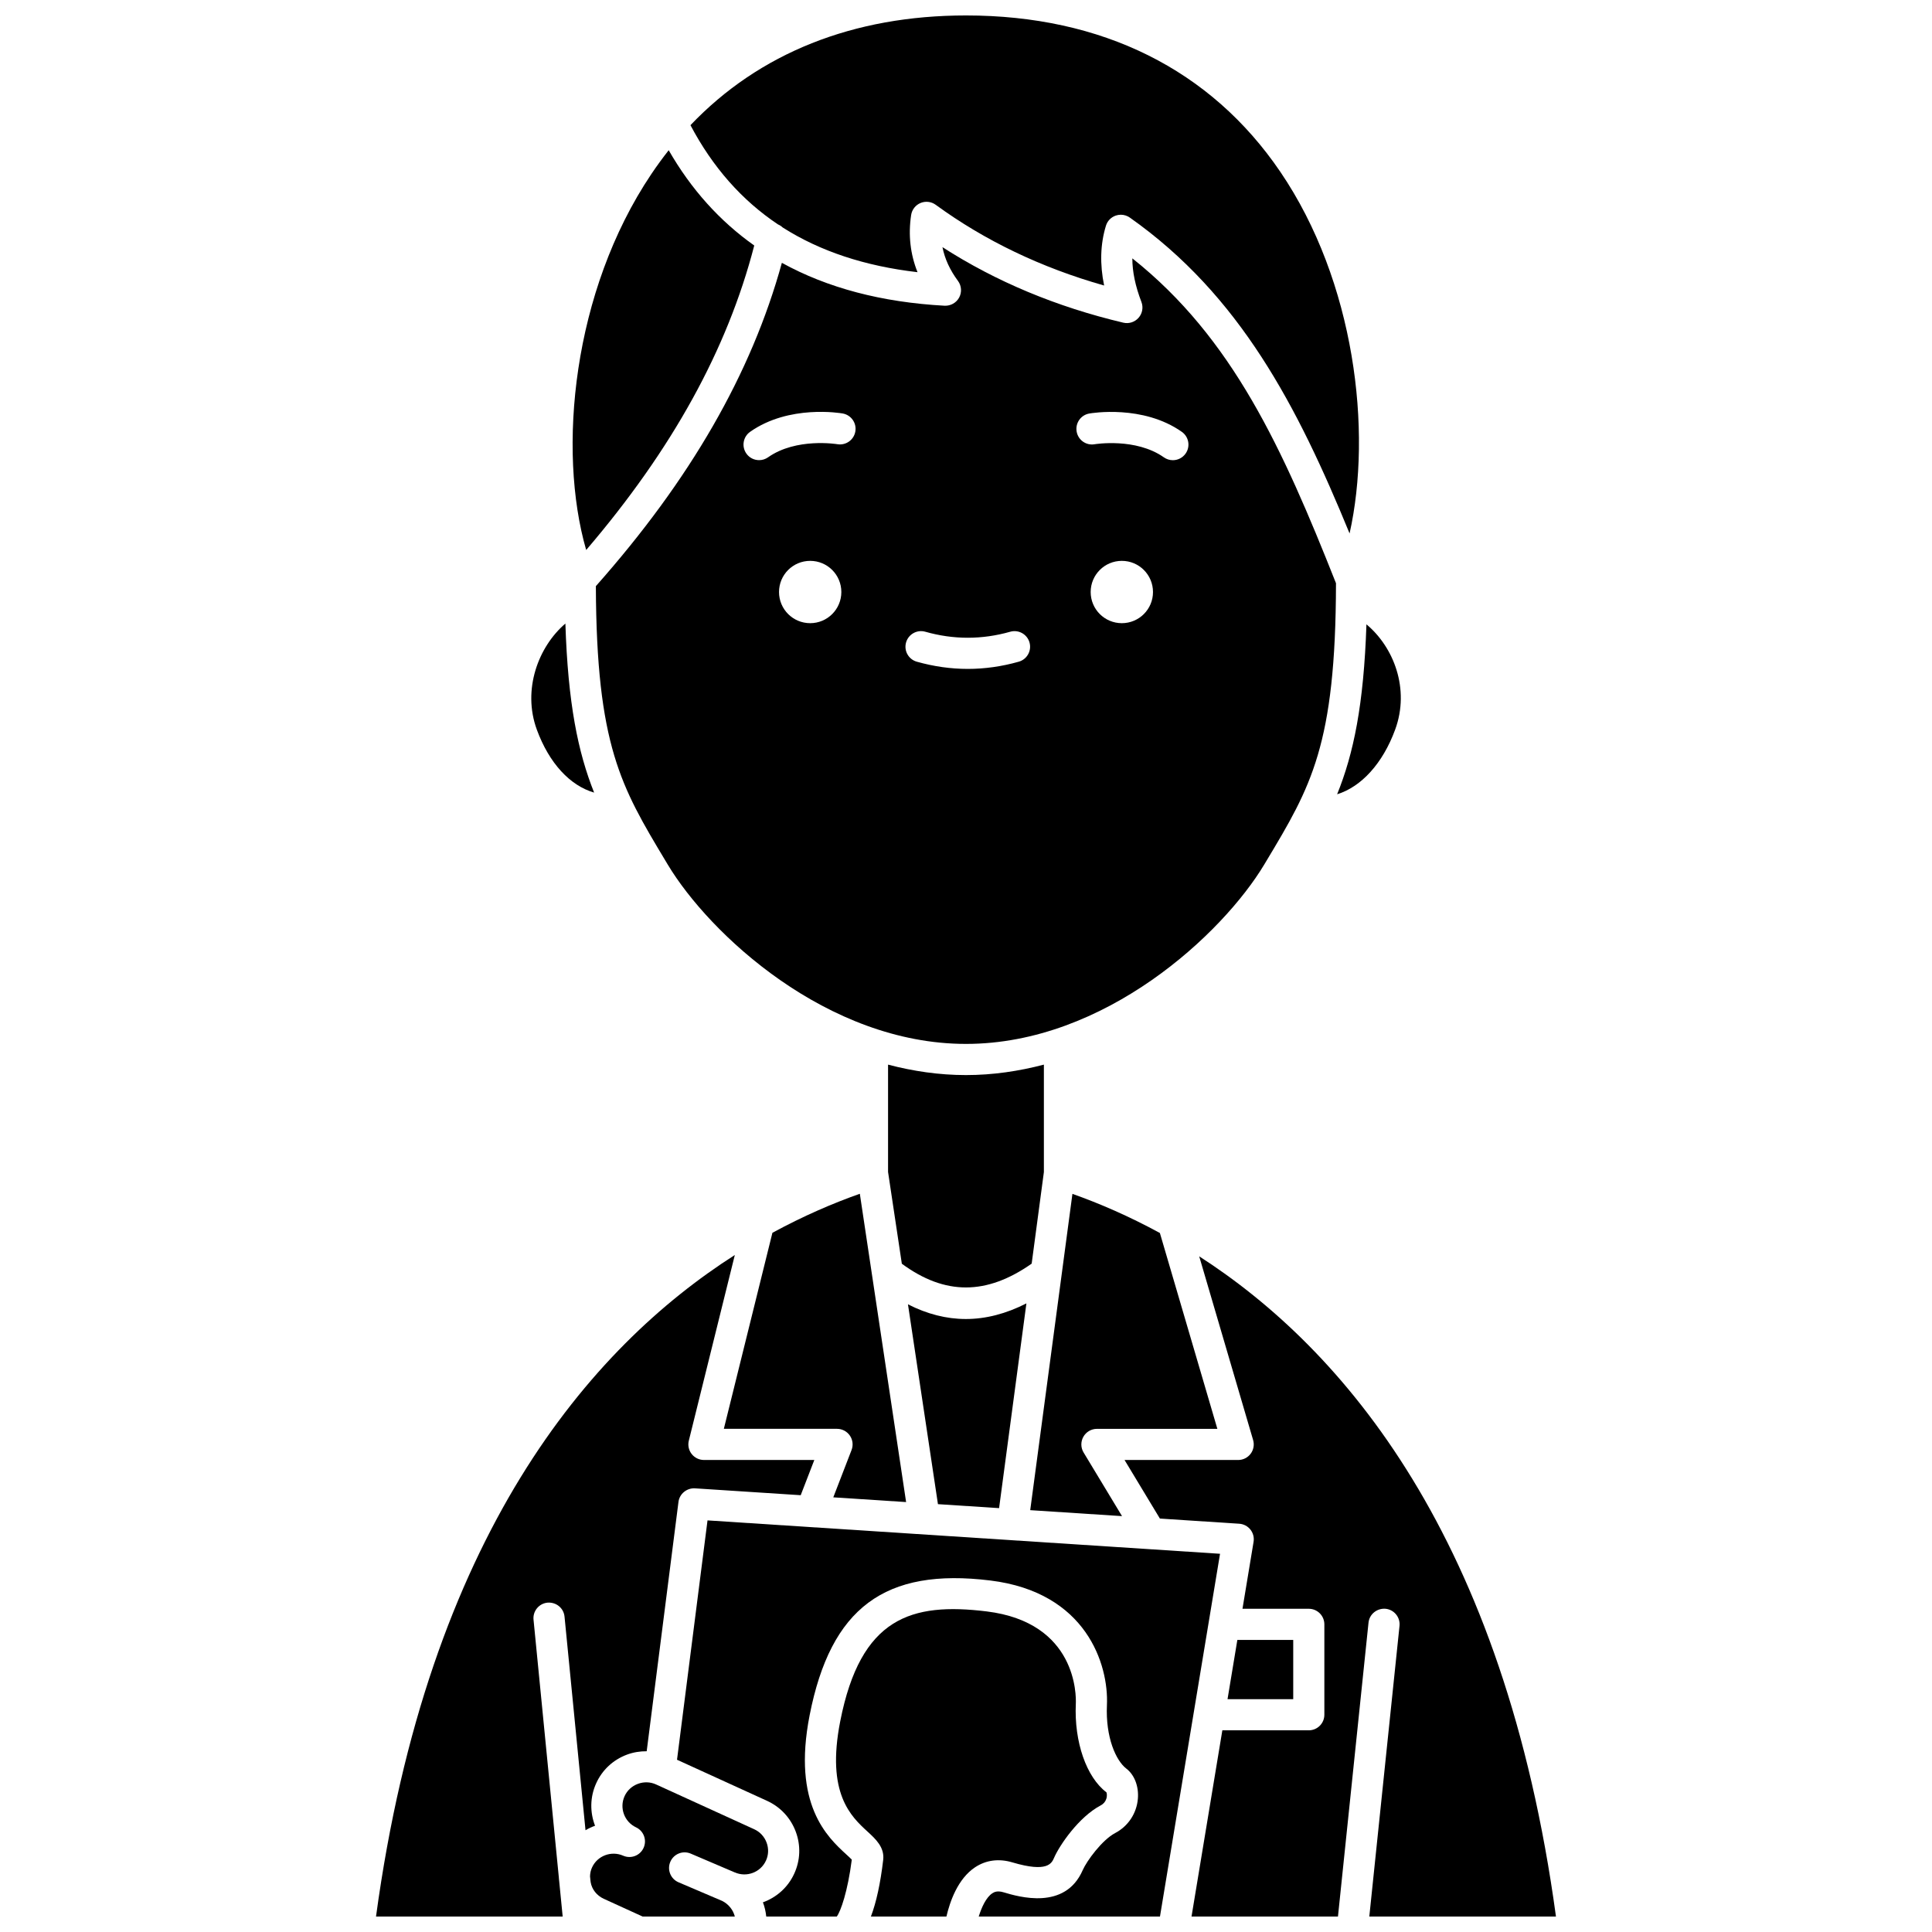
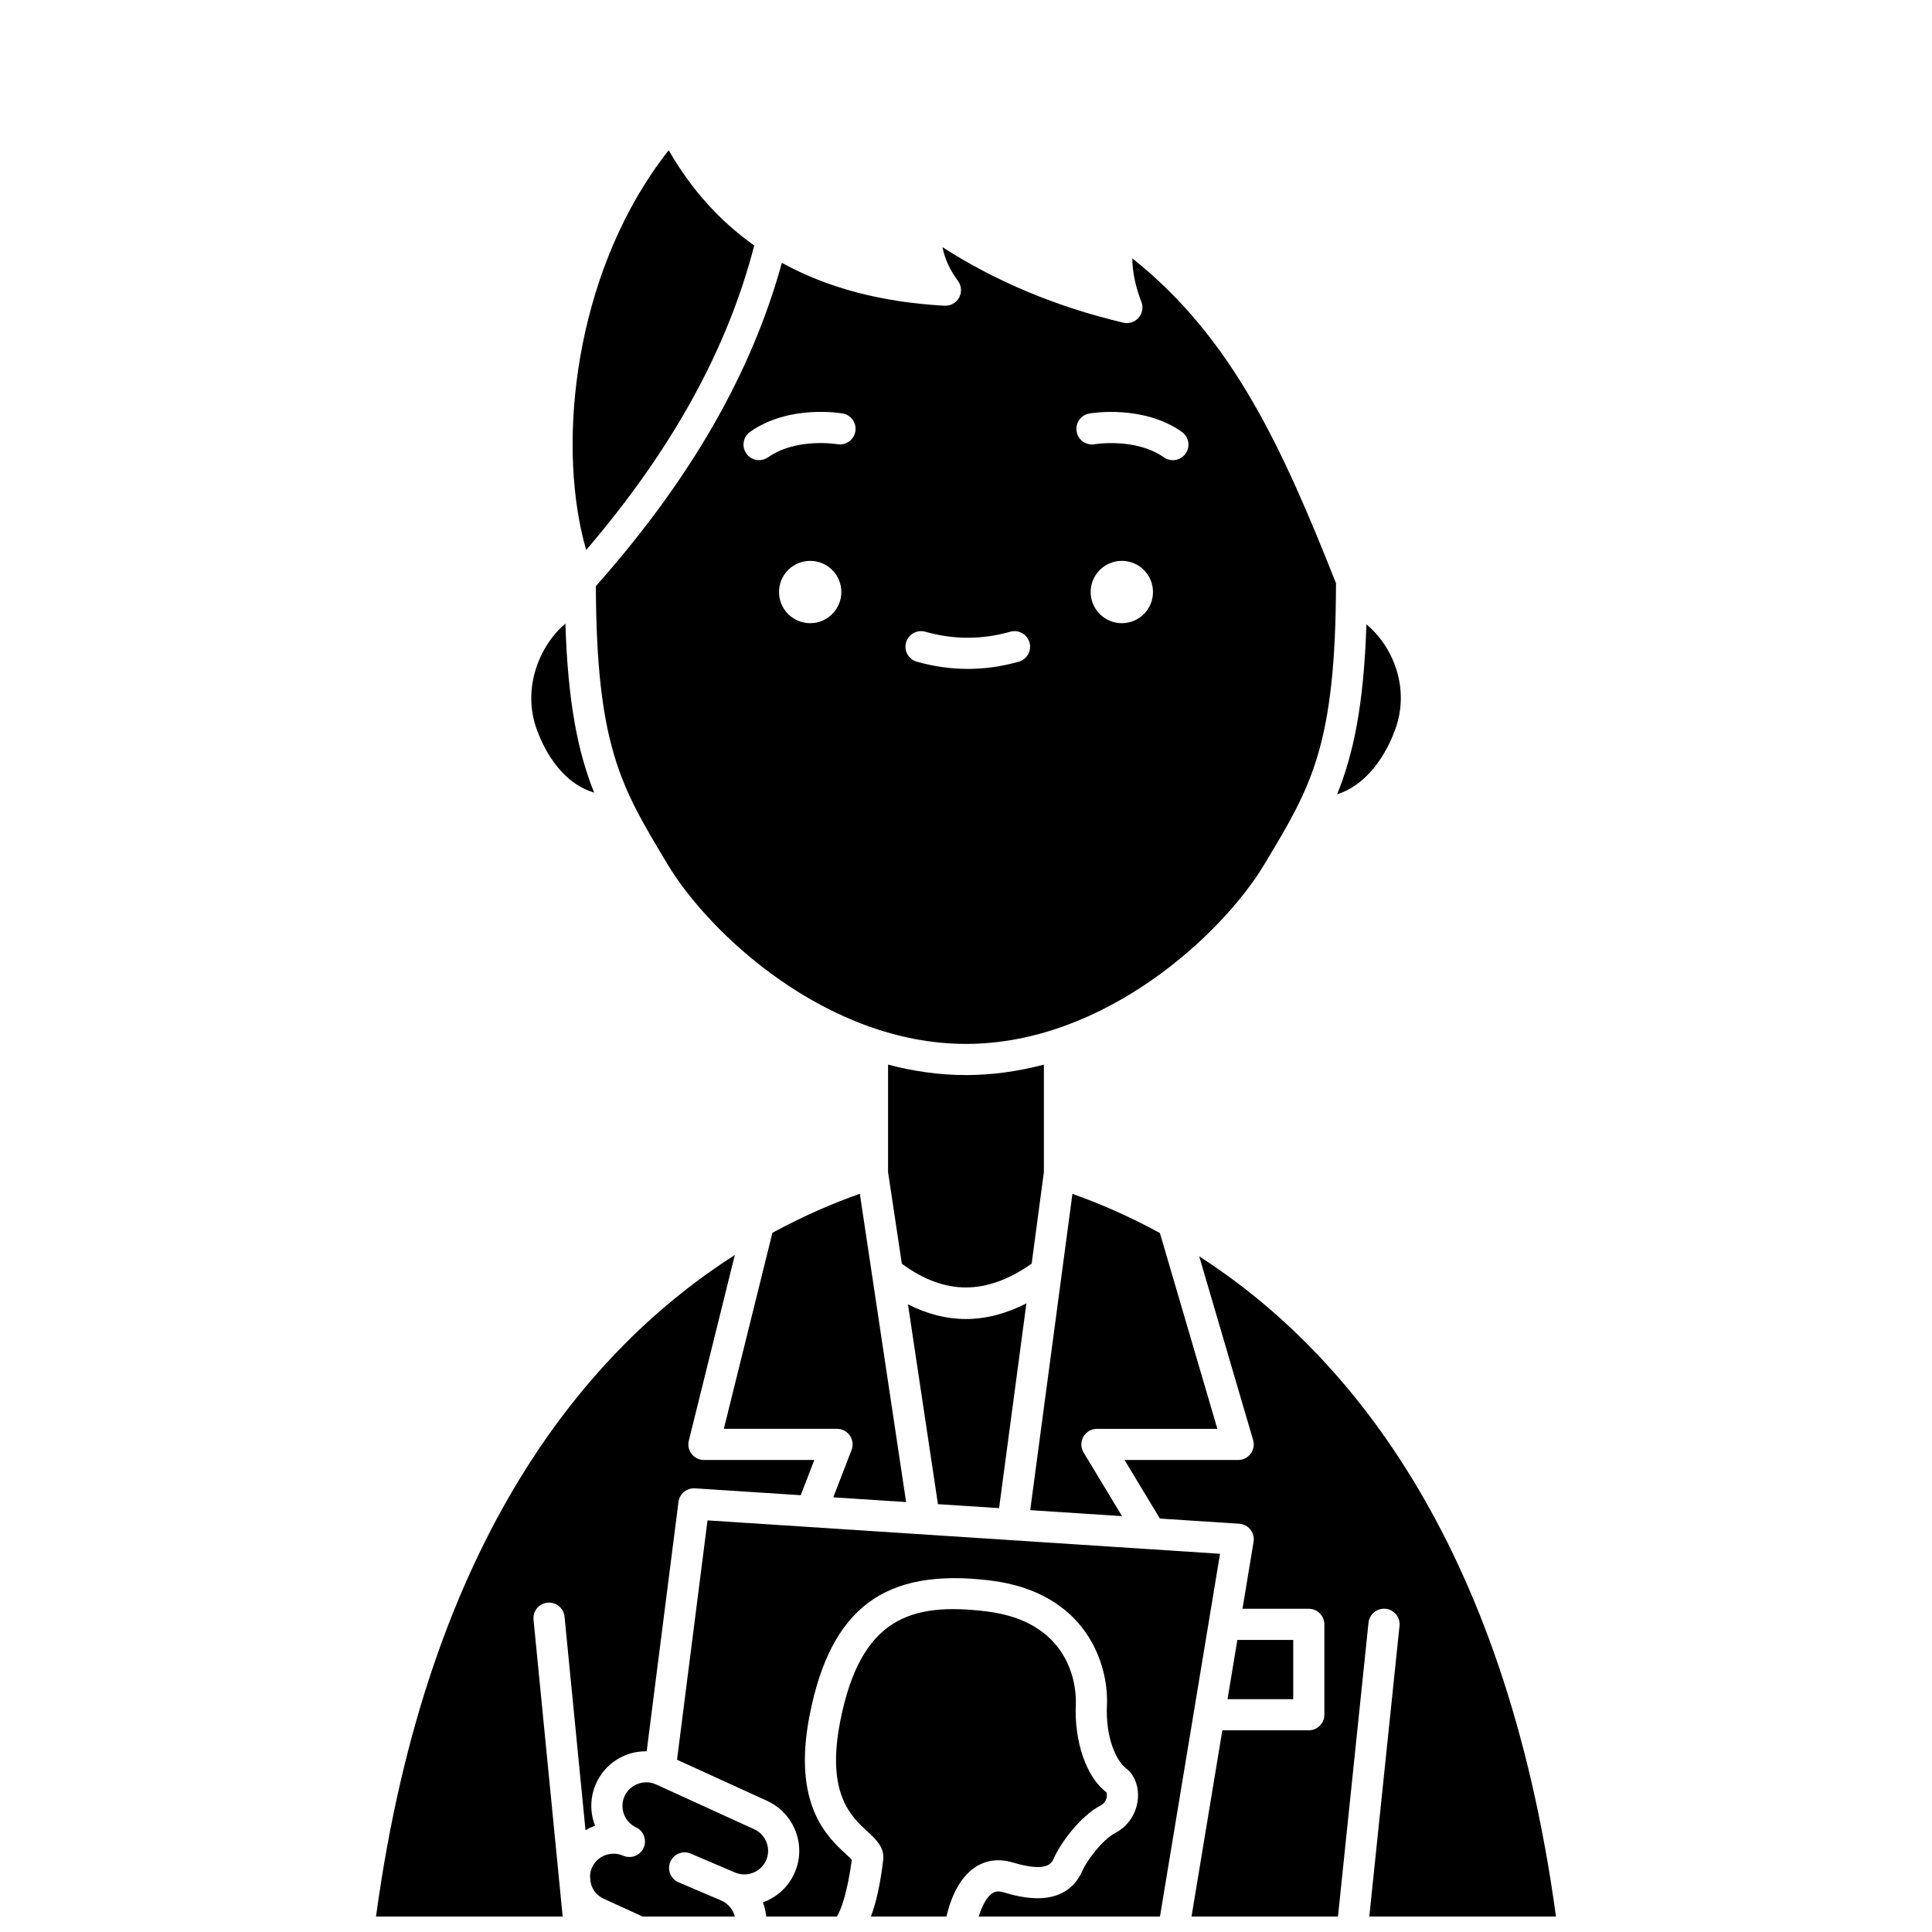
<svg xmlns="http://www.w3.org/2000/svg" width="800px" height="800px" version="1.1" viewBox="144 144 512 512">
  <defs>
    <clipPath id="f">
      <path d="m300 616h48v35.902h-48z" />
    </clipPath>
    <clipPath id="e">
      <path d="m442 476h115v175.9h-115z" />
    </clipPath>
    <clipPath id="d">
-       <path d="m326 148.09h179v137.91h-179z" />
-     </clipPath>
+       </clipPath>
    <clipPath id="c">
      <path d="m323 546h145v105.9h-145z" />
    </clipPath>
    <clipPath id="b">
      <path d="m365 570h73v81.902h-73z" />
    </clipPath>
    <clipPath id="a">
      <path d="m243 476h117v175.9h-117z" />
    </clipPath>
  </defs>
  <g clip-path="url(#f)">
    <path d="m346.98 637.1c0.004-0.004 0.004-0.008 0.008-0.012 0.695-1.512 0.754-3.207 0.168-4.781-0.586-1.578-1.746-2.832-3.266-3.531l-26.047-11.887c-1.512-0.684-3.227-0.738-4.809-0.145s-2.828 1.746-3.512 3.25c-1.426 3.117-0.062 6.816 3.023 8.266 2.047 0.953 2.945 3.383 2.012 5.441-0.938 2.066-3.344 2.984-5.422 2.074-3.133-1.371-6.84 0.02-8.242 3.129-0.34 0.715-0.512 1.551-0.527 2.356l0.098 0.996 0.07 0.555c0.309 1.852 1.586 3.527 3.469 4.387l10.301 4.707h24.434c-0.441-1.754-1.648-3.293-3.371-4.148l-11.551-4.93c-2.098-0.895-3.074-3.324-2.176-5.422 0.891-2.098 3.32-3.078 5.418-2.176l11.625 4.965c0.016 0.008 0.039 0.004 0.055 0.012 3.125 1.383 6.824-0.008 8.242-3.106z" />
  </g>
  <path d="m394.32 225.02c-16.645-0.91-31.043-4.711-43.117-11.367-8.082 29.367-24.281 57.465-49.293 85.68 0.156 42.242 6.684 53.184 18.434 72.758l0.602 1.004c11.031 18.391 42.242 47.551 79.051 47.551s68.02-29.168 79.051-47.551l0.527-0.879c11.844-19.73 18.398-30.691 18.477-73.652-14.125-35.66-27.359-64.961-53.973-86.098 0 3.539 0.801 7.359 2.406 11.547 0.551 1.43 0.262 3.043-0.746 4.195-1.008 1.152-2.566 1.656-4.059 1.301-17.68-4.176-33.758-10.895-47.918-20.008 0.617 3.102 1.98 6.066 4.109 8.941 0.949 1.289 1.074 3.008 0.312 4.414s-2.273 2.234-3.863 2.164zm-35.613 84.129c-4.562 0-8.258-3.695-8.258-8.258s3.695-8.258 8.258-8.258 8.258 3.695 8.258 8.258-3.695 8.258-8.258 8.258zm7.191-47.43c-0.113-0.02-10.895-1.785-18.352 3.473-0.723 0.512-1.551 0.754-2.375 0.754-1.297 0-2.578-0.605-3.379-1.75-1.312-1.867-0.867-4.445 0.996-5.758 10.305-7.266 23.957-4.965 24.531-4.859 2.246 0.395 3.746 2.535 3.352 4.781-0.398 2.25-2.519 3.738-4.773 3.359zm75.398 47.43c-4.562 0-8.258-3.695-8.258-8.258s3.695-8.258 8.258-8.258 8.258 3.695 8.258 8.258c0.004 4.562-3.691 8.258-8.258 8.258zm-8.629-55.562c0.574-0.102 14.227-2.402 24.531 4.859 1.863 1.312 2.312 3.891 0.996 5.758-0.805 1.141-2.082 1.75-3.379 1.75-0.82 0-1.652-0.242-2.375-0.754-7.461-5.258-18.242-3.492-18.352-3.473-2.262 0.391-4.379-1.117-4.769-3.367-0.387-2.246 1.105-4.379 3.348-4.773zm-20.938 57.828c2.184-0.621 4.477 0.652 5.098 2.844 0.625 2.191-0.652 4.477-2.844 5.098-4.481 1.273-9.027 1.91-13.512 1.91-4.488 0-9.035-0.645-13.512-1.91-2.195-0.621-3.469-2.902-2.844-5.098 0.621-2.191 2.914-3.469 5.098-2.844 7.481 2.125 15.016 2.125 22.516 0z" />
  <g clip-path="url(#e)">
    <path d="m461.8 476.94 14.289 48.684c0.367 1.246 0.125 2.594-0.656 3.637-0.777 1.039-2.004 1.652-3.305 1.652h-30.113l9.371 15.523 21.02 1.367c1.164 0.078 2.242 0.641 2.965 1.551 0.727 0.918 1.031 2.094 0.84 3.242l-2.941 17.746h17.57c2.281 0 4.129 1.848 4.129 4.129v23.953c0 2.285-1.852 4.129-4.129 4.129h-22.906l-8.168 49.348h38.809l8.094-77.875c0.234-2.266 2.258-3.875 4.535-3.684 2.266 0.238 3.914 2.266 3.68 4.539l-8.004 77.02h49.465c-13.676-100.56-56.297-150.33-94.543-174.96z" />
  </g>
  <g clip-path="url(#d)">
    <path d="m350.19 203.48c0.461 0.195 0.875 0.465 1.227 0.801 9.902 6.301 21.781 10.234 35.734 11.852-1.91-4.777-2.484-9.844-1.695-15.137 0.215-1.43 1.156-2.644 2.488-3.199 1.332-0.559 2.863-0.375 4.031 0.477 13.012 9.5 28 16.68 44.629 21.391-1.164-5.652-1.012-10.957 0.477-15.832 0.383-1.27 1.355-2.277 2.609-2.703 0.438-0.148 0.887-0.223 1.344-0.223 0.844 0 1.672 0.262 2.379 0.754 29.207 20.594 44.406 49.98 58.238 83.711 6.07-27.102 1.438-66.75-18.367-95.859-18.43-27.102-47.23-41.418-83.285-41.418-29.906 0-54.84 9.988-73.02 29.078 5.883 11.133 13.59 19.883 23.211 26.309z" />
  </g>
  <path d="m384.62 489.66 7.945 52.957 16.203 1.055 7.238-54.258c-5.375 2.738-10.73 4.137-16.043 4.137-5.156 0-10.277-1.312-15.344-3.891z" />
  <path d="m434.7 522.66h31.914l-15.234-51.906c-8.207-4.465-16.055-7.848-23.176-10.367l-11.184 83.82 24.328 1.582-10.184-16.863c-0.773-1.277-0.793-2.867-0.062-4.164 0.734-1.301 2.106-2.102 3.598-2.102z" />
  <path d="m420.64 454.61v-28.473c-6.633 1.738-13.535 2.769-20.648 2.769-7.109 0-14.016-1.027-20.648-2.769v28.441l3.652 24.324c11.418 8.391 22.434 8.379 34.406-0.023z" />
  <path d="m286.27 337.38c3.277 8.914 8.809 14.82 15.18 16.668-4.281-10.695-6.938-23.652-7.617-44.801-7.156 6.109-11.469 17.512-7.562 28.133z" />
  <g clip-path="url(#c)">
    <path d="m331.5 546.92-8.082 63.43 23.906 10.91c3.531 1.629 6.211 4.527 7.566 8.164 1.359 3.652 1.211 7.598-0.41 11.113-1.68 3.68-4.742 6.324-8.301 7.598 0.473 1.203 0.746 2.473 0.887 3.766h18.691c1.027-1.367 2.902-6.644 3.977-15.082-0.367-0.383-0.938-0.906-1.383-1.312-5.051-4.625-14.445-13.234-9.793-36.941 5.59-28.484 19.938-39.168 47.918-35.715 25.41 3.125 31.363 22.238 30.871 33.035-0.387 8.539 2.394 14.707 5.141 16.812 2.164 1.66 3.34 4.727 3.059 8.004-0.332 3.875-2.582 7.266-6.019 9.074-3.477 1.832-7.543 7.41-8.602 9.832-4.668 10.723-16.957 7.07-20.992 5.863-1.57-0.461-2.402-0.105-2.957 0.262-1.637 1.078-2.832 3.676-3.613 6.184h48.035l15.922-96.152z" />
  </g>
  <path d="m471.91 578.6-2.602 15.695h17.41v-15.695z" />
  <g clip-path="url(#b)">
    <path d="m405.47 571.04c-19.941-2.438-33.391 1.562-38.801 29.113-3.766 19.16 2.871 25.238 7.266 29.266 2.113 1.941 4.508 4.133 4.121 7.465-0.734 6.269-1.832 11.258-3.258 15.023h20.012c0.922-3.949 3.008-10.02 7.609-13.066 2.883-1.906 6.293-2.359 9.875-1.289 9.316 2.762 10.41 0.258 11.062-1.25 1.445-3.324 6.547-10.789 12.324-13.844 0.773-0.406 1.281-1.012 1.52-1.809 0.25-0.828 0.09-1.516 0.008-1.672-5.285-3.988-8.57-13.305-8.105-23.469 0.098-2.195 0.277-21.527-23.633-24.469z" />
  </g>
  <path d="m316.61 190.13c-20.906 31.117-24.91 73.152-17.266 99.625 22.785-26.637 37.398-53.117 44.539-80.691-9.16-6.484-16.73-14.906-22.672-25.25-1.594 2.023-3.133 4.129-4.602 6.316z" />
  <path d="m506.12 309.46c-0.707 21.293-3.41 34.285-7.769 45.031 6.387-1.977 12.07-8.129 15.375-17.121 3.981-10.824-0.418-21.934-7.606-27.91z" />
  <g clip-path="url(#a)">
    <path d="m292.2 642.61-0.078-0.695c-0.012-0.094-0.012-0.191-0.016-0.289l-6.715-68.395c-0.223-2.269 1.438-4.289 3.703-4.512 2.312-0.184 4.289 1.441 4.512 3.703l5.559 56.609c0.805-0.477 1.652-0.875 2.531-1.188-1.371-3.527-1.375-7.582 0.309-11.27 1.586-3.516 4.481-6.207 8.141-7.574 1.703-0.633 3.473-0.914 5.234-0.898l8.422-66.074c0.273-2.168 2.227-3.723 4.363-3.602l28.031 1.82 3.606-9.336h-29.25c-1.273 0-2.469-0.586-3.254-1.586s-1.062-2.309-0.754-3.535l12.191-49.199c-38.383 24.508-81.348 74.266-95.086 175.31h49.465z" />
  </g>
  <path d="m364.83 540.81 19.297 1.254-12.262-81.703c-7.117 2.512-14.961 5.883-23.168 10.344l-12.871 51.949h29.992c1.363 0 2.633 0.668 3.406 1.797 0.773 1.117 0.938 2.551 0.445 3.824z" />
</svg>